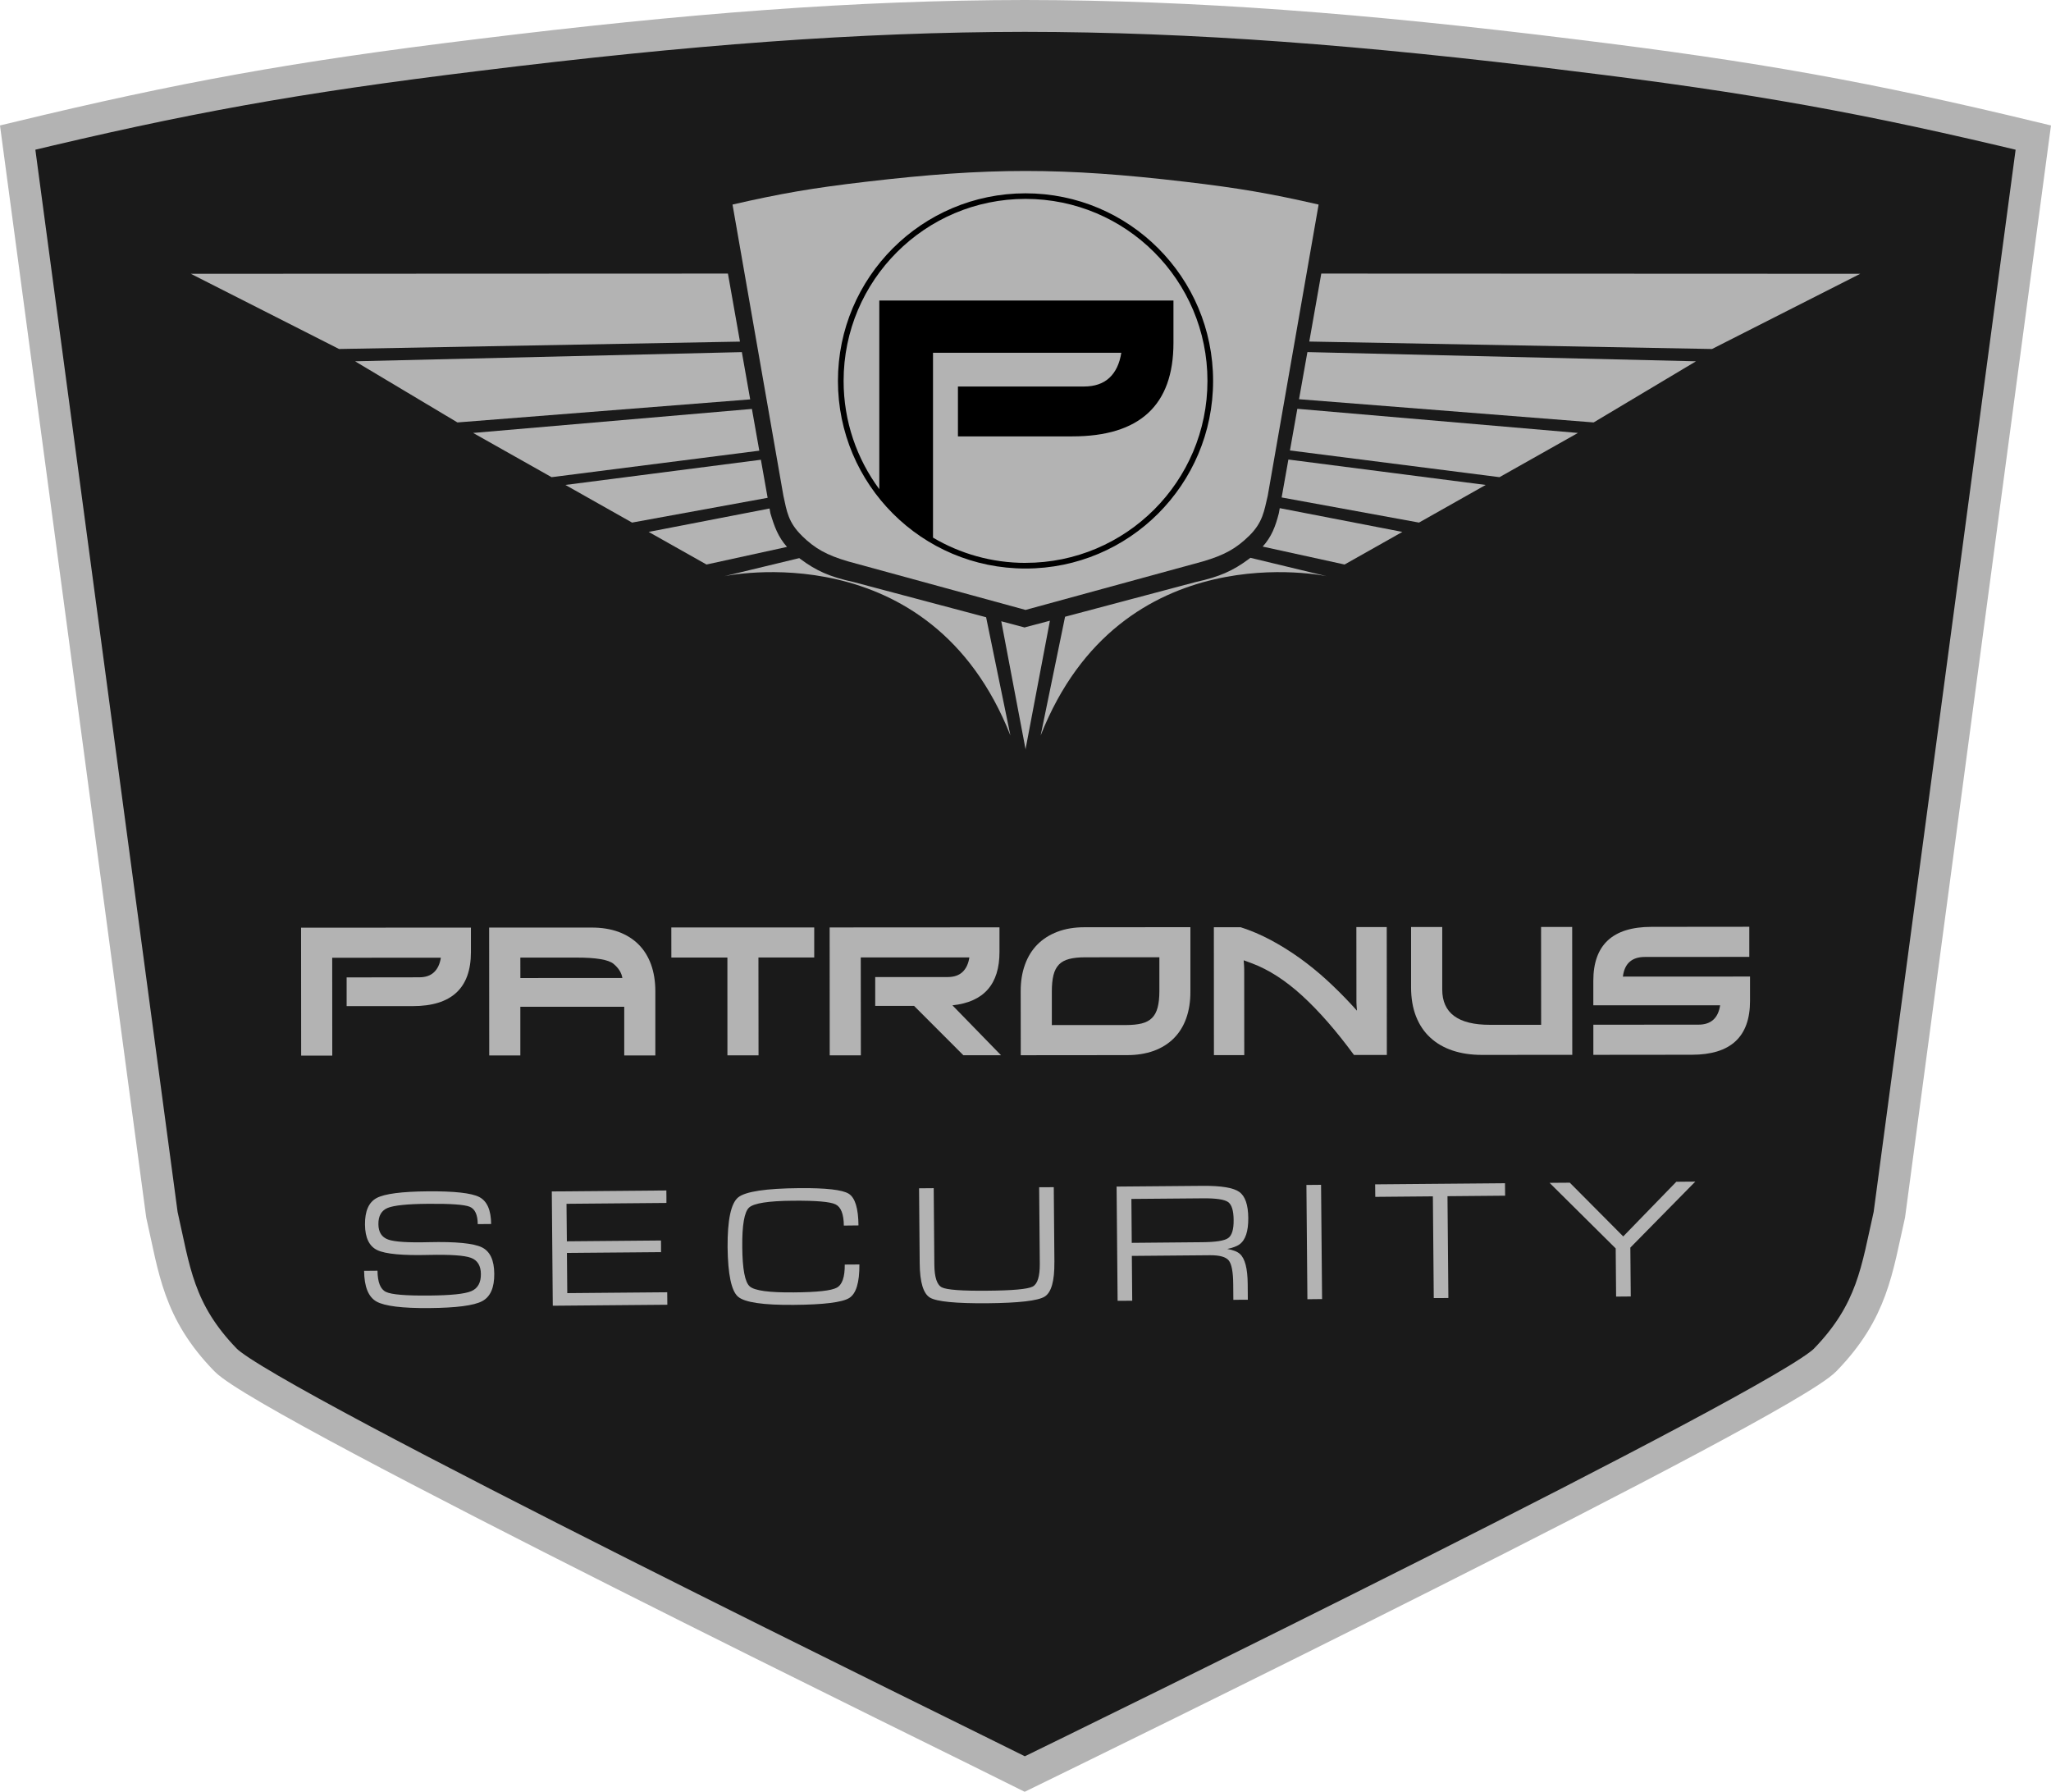
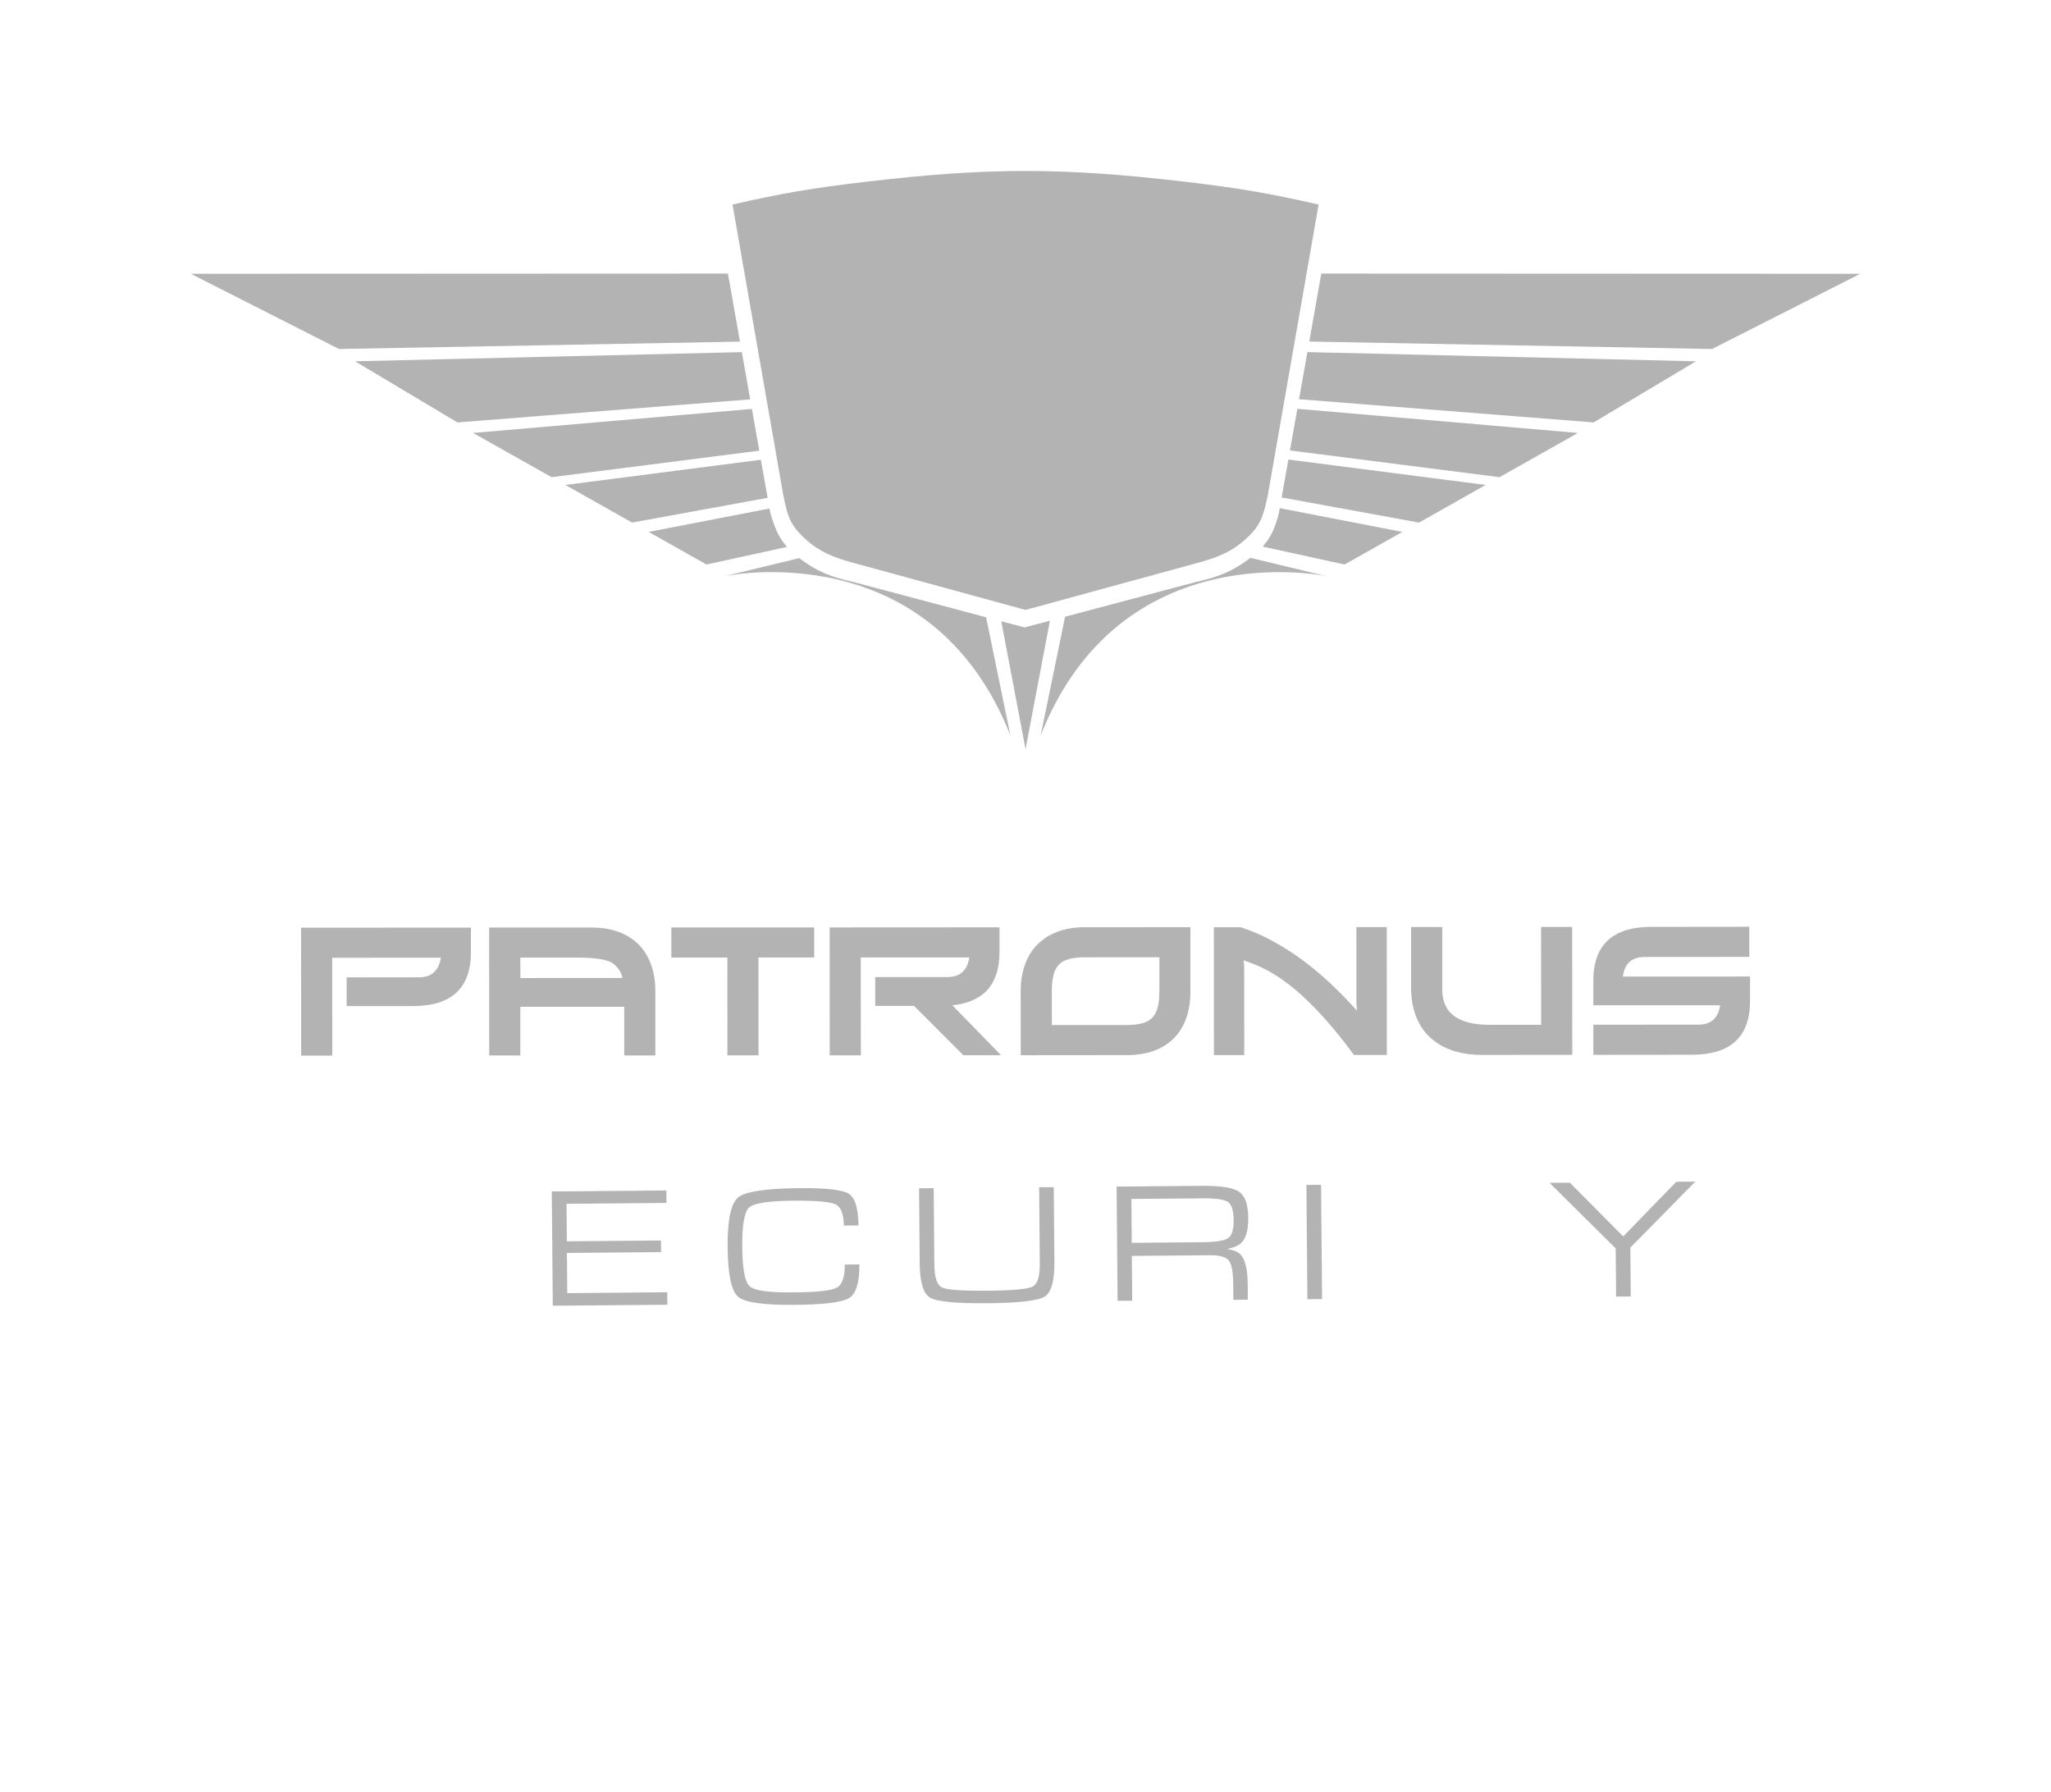
<svg xmlns="http://www.w3.org/2000/svg" id="Ebene_2" data-name="Ebene 2" viewBox="0 0 644.18 562.68">
  <defs>
    <style>
      .cls-1, .cls-2 {
        fill: #b3b3b3;
      }

      .cls-1, .cls-3 {
        fill-rule: evenodd;
      }

      .cls-4 {
        fill: #1a1a1a;
        stroke: #b3b3b3;
        stroke-miterlimit: 10;
        stroke-width: 10px;
      }
    </style>
  </defs>
  <g id="Ebene_1-2" data-name="Ebene 1">
    <g>
-       <path class="cls-4" d="M494.1,17.29c-65.94-8.14-119.13-12.23-172.23-12.29-52.68.06-105.95,4.15-171.88,12.29C92.31,24.33,57.28,30.74,5.55,43.2l45.3,338.26c3.93,17.26,5.07,30.25,20,45.62,13.59,13.9,233.46,121.17,251.02,130.03,18.16-8.86,237.78-116.13,251.37-130.03,14.93-15.37,16.24-28.36,20.17-45.62l45.21-338.26c-51.72-12.46-86.84-18.87-144.52-25.9Z" />
      <g>
        <g>
          <path class="cls-2" d="M322.14,235.1v.37l-7.66-40.37,7.34,1.95.32-.09h-.07s7.69-2.03,7.69-2.03l-7.62,40.17Z" />
          <path class="cls-2" d="M251.33,175.5c-.1-.08-.19-.15-.29-.23l-23.58,5.69s64.65-13.97,89.89,50.01l-7.63-37.13-41.68-11.07c-7.4-1.63-11.6-3.45-16.71-7.27Z" />
          <polygon class="cls-2" points="59.93 85.98 106.49 109.6 232.41 107.28 228.63 85.91 59.93 85.98" />
          <polygon class="cls-2" points="111.52 113.46 143.67 132.66 235.62 125.42 233 110.58 111.52 113.46" />
          <polygon class="cls-2" points="148.6 135.96 173.24 149.85 238.48 141.53 236.16 128.42 148.6 135.96" />
          <polygon class="cls-2" points="177.58 152.29 198.52 164.11 241.1 156.33 238.98 144.38 177.58 152.29" />
          <path class="cls-2" d="M241.69,159.69l-37.96,7.35,18.17,10.24,25.28-5.53c-2.81-3.17-3.98-6.41-5.21-10.56l-.27-1.49Z" />
          <path class="cls-2" d="M392.3,175.5c-5.11,3.81-9.31,5.64-16.71,7.27l-41.07,10.91-7.67,37.29c25.25-63.98,89.89-50.01,89.89-50.01l-24.02-5.79c-.14.11-.28.23-.43.33Z" />
          <polygon class="cls-2" points="584.27 85.98 414.99 85.91 411.22 107.26 537.71 109.6 584.27 85.98" />
          <polygon class="cls-2" points="532.68 113.46 410.63 110.57 408 125.37 500.53 132.66 532.68 113.46" />
          <polygon class="cls-2" points="495.6 135.96 407.47 128.38 405.15 141.46 470.96 149.85 495.6 135.96" />
          <polygon class="cls-2" points="466.62 152.29 404.66 144.31 402.54 156.22 445.68 164.11 466.62 152.29" />
          <path class="cls-2" d="M440.46,167.04l-38.51-7.46-.29,1.6c-1.08,4.21-2.29,7.36-5.07,10.47l25.71,5.63,18.16-10.24Z" />
        </g>
        <path class="cls-1" d="M251.87,168.27c4.1,4,7.77,6.06,14.53,8.04l55.7,15.23,55.7-15.23c6.75-1.98,10.43-4.03,14.53-8.04,4.32-4.24,4.7-7.82,5.84-12.58l15.98-91.45c-14.97-3.44-25.14-5.2-41.83-7.15-38.46-4.53-61.95-4.53-100.42,0-16.69,1.94-26.86,3.71-41.83,7.15l15.98,91.45c1.08,4.94,1.51,8.34,5.84,12.58Z" />
-         <path class="cls-3" d="M322.1,60.71c-32.54,0-58.92,26.38-58.92,58.91s26.38,58.92,58.92,58.92,58.91-26.38,58.91-58.92-26.37-58.91-58.91-58.91ZM322.1,176.77c-10.61,0-20.54-2.9-29.06-7.93v-58.06h59.14c-.54,3.42-1.78,6.04-3.73,7.86-1.95,1.83-4.64,2.74-8.06,2.74h-39.52v15.66h35.91c21.18,0,31.78-9.78,31.78-29.35v-13.32h-92.39v59.25c-7.04-9.5-11.21-21.27-11.21-34.01,0-31.56,25.59-57.15,57.14-57.15s57.14,25.59,57.14,57.15-25.59,57.15-57.14,57.15Z" />
      </g>
      <g>
-         <path class="cls-2" d="M150.05,384.41c-.03-2.95-.87-4.77-2.54-5.45-1.67-.67-6.05-.99-13.12-.92-6.45.05-10.65.49-12.62,1.29-1.97.81-2.95,2.51-2.92,5.12.02,2.49,1.04,4.09,3.06,4.81,2,.73,6.27,1,12.78.83,8.44-.2,13.98.34,16.62,1.6,2.59,1.25,3.9,4.02,3.93,8.29.05,4.39-1.22,7.28-3.81,8.64-2.58,1.37-8.09,2.09-16.52,2.16-8.58.08-14.14-.62-16.68-2.06-2.54-1.45-3.82-4.65-3.87-9.63l4.21-.04c.03,3.62.92,5.84,2.66,6.66,1.73.84,6.28,1.21,13.65,1.14,6.69-.06,11.07-.5,13.12-1.37,2.05-.85,3.07-2.66,3.04-5.39-.02-2.62-1.06-4.33-3.13-5.09-2.05-.76-6.43-1.05-13.1-.91-8.29.22-13.73-.28-16.29-1.5-2.56-1.21-3.85-3.89-3.88-8.03-.04-4.25,1.19-7.03,3.68-8.35,2.51-1.32,7.85-2.02,16.04-2.09,8.33-.07,13.72.53,16.17,1.79,2.45,1.27,3.69,4.09,3.73,8.47l-4.21.04Z" />
        <path class="cls-2" d="M173.62,410.05l-.31-35.89,35.98-.31.02,1.95v1.97s-31.38.27-31.38.27l.11,11.78,29.56-.26.02,1.82v1.83s-29.56.25-29.56.25l.11,12.63,31.39-.27.02,1.95.02,1.97-35.99.31Z" />
        <path class="cls-2" d="M269.92,397.07c.04,5.68-1.02,9.21-3.21,10.56-2.2,1.36-7.98,2.08-17.35,2.15-9.64.09-15.49-.77-17.57-2.58-2.08-1.81-3.17-6.99-3.27-15.53-.05-8.57,1.06-13.78,3.31-15.63,2.27-1.86,8.69-2.83,19.28-2.92,8.34-.07,13.51.52,15.48,1.77,1.98,1.26,2.99,4.57,3.04,9.94l-4.6.05c-.03-3.61-.9-5.83-2.6-6.66-1.7-.83-6.15-1.21-13.35-1.15-7.72.06-12.32.78-13.81,2.15-1.49,1.36-2.21,5.5-2.14,12.42.06,6.91.83,11.02,2.35,12.34,1.52,1.34,6.13,1.96,13.84,1.88,7.28-.05,11.77-.54,13.49-1.48,1.71-.92,2.55-3.34,2.51-7.26l4.59-.03Z" />
        <path class="cls-2" d="M331.16,396.39c.06,5.92-.97,9.53-3.08,10.81-2.1,1.29-8.09,1.98-17.96,2.07-9.87.08-15.87-.51-18-1.75-2.12-1.25-3.21-4.83-3.26-10.76l-.2-23.59,2.3-.02,2.3-.02.2,24.03c.04,3.99.83,6.36,2.38,7.13,1.56.77,6.31,1.12,14.27,1.04,7.94-.06,12.68-.49,14.22-1.29,1.53-.79,2.28-3.18,2.25-7.17l-.2-24.03h2.28s2.31-.03,2.31-.03l.2,23.59Z" />
        <path class="cls-2" d="M350.72,372.63l2.28-.02,24.77-.21c5.79-.04,9.6.58,11.45,1.9,1.86,1.31,2.81,4.04,2.84,8.22.03,4.15-.88,6.91-2.77,8.27-.85.6-2.14,1.08-3.84,1.43,1.83.31,3.16.82,3.99,1.57,1.58,1.43,2.4,4.56,2.44,9.42l.04,4.96h-2.27s-2.28.03-2.28.03l-.04-4.95c-.03-3.82-.5-6.3-1.4-7.41-.91-1.12-2.85-1.67-5.87-1.65l-24.57.21.12,14.07-2.29.02h-2.3s-.32-35.88-.32-35.88ZM355.47,390.3l22.1-.2c4.27-.03,7.01-.46,8.18-1.3,1.18-.83,1.74-2.72,1.71-5.66-.02-2.96-.6-4.85-1.75-5.66-1.15-.81-3.79-1.2-7.93-1.16l-22.43.19.11,13.79Z" />
        <path class="cls-2" d="M410.33,372.12l2.3-.02,2.29-.02.32,35.88-2.31.02-2.3.03-.31-35.89Z" />
-         <path class="cls-2" d="M450.04,375.7l-18.09.16-.02-1.95-.02-1.98,40.78-.35.02,1.94.02,1.97-18.1.16.28,31.96-2.3.03h-2.29s-.28-31.95-.28-31.95Z" />
        <path class="cls-2" d="M507.48,392.07l-20.79-20.61,3.18-.03,3.18-.02,16.78,16.88.02-.03,16.65-17.14,2.97-.03,2.99-.02-20.4,20.73.13,15.34-2.3.02-2.3.02-.13-15.1Z" />
      </g>
      <g>
        <path class="cls-2" d="M94.59,331.51l-.03-40.18,53.35-.03v7.7c0,11.31-6.09,16.96-18.31,16.96h-20.73s0-9.02,0-9.02l22.8-.03c1.97,0,3.52-.52,4.64-1.59,1.13-1.06,1.85-2.58,2.15-4.57l-34.12.02.02,30.73h-9.77Z" />
        <path class="cls-2" d="M153.64,291.29h32.16c3.14-.01,5.96.44,8.46,1.35,2.48.92,4.59,2.24,6.3,3.95,1.71,1.71,3.02,3.81,3.92,6.29.89,2.48,1.35,5.27,1.35,8.39v20.18h-9.77s0-15.28,0-15.28h-32.63s0,15.29,0,15.29h-9.77s-.03-40.17-.03-40.17ZM163.43,307.14l32.04-.02c-.25-1.63-1.18-3.12-2.8-4.46-1.6-1.29-5.45-1.95-11.58-1.94h-17.66s.01,6.42.01,6.42Z" />
        <path class="cls-2" d="M255.72,300.68h-17.51s.03,30.74.03,30.74h-9.77s-.01-30.72-.01-30.72h-17.6s-.01-9.44-.01-9.44h44.88s0,9.42,0,9.42Z" />
        <path class="cls-2" d="M274.88,306.83h22.8c1.97-.01,3.53-.54,4.64-1.6,1.12-1.05,1.84-2.59,2.14-4.56h-34.11s.03,30.74.03,30.74h-9.78s-.02-40.16-.02-40.16l53.34-.03v7.69c.02,10.16-4.91,15.76-14.78,16.8l15.27,15.68h-11.83s-15.48-15.5-15.48-15.5h-12.21s0-9.04,0-9.04Z" />
        <path class="cls-2" d="M373.88,291.17v20.21c.02,3.12-.43,5.92-1.31,8.4-.88,2.48-2.19,4.56-3.9,6.29-1.71,1.71-3.82,3.03-6.3,3.94-2.5.89-5.34,1.36-8.52,1.34l-33.25.03-.02-20.17c0-3.04.44-5.82,1.35-8.29.89-2.49,2.2-4.59,3.91-6.32,1.71-1.72,3.8-3.05,6.28-3.99,2.49-.95,5.31-1.42,8.5-1.42l33.26-.02ZM364.12,300.61l-23.28.02c-2.01,0-3.69.17-5.04.53-1.35.35-2.42.93-3.22,1.76-.8.84-1.37,1.94-1.71,3.32-.34,1.38-.51,3.09-.51,5.19v10.48s23.28-.01,23.28-.01c1.97,0,3.62-.17,4.96-.5,1.33-.34,2.41-.9,3.22-1.72.83-.81,1.41-1.91,1.77-3.29.37-1.38.55-3.11.55-5.21v-10.58Z" />
        <path class="cls-2" d="M435.58,331.3h-10.32c-5.56-7.57-10.98-13.77-16.24-18.59-5.25-4.8-10.5-8.19-15.76-10.17-.38-.13-.8-.3-1.24-.46-.45-.18-.92-.35-1.4-.51.11,1.45.16,2.38.16,2.8l.02,26.98h-9.53s-.02-40.17-.02-40.17h8.4c3.22,1.03,6.38,2.38,9.44,4.01,3.08,1.65,6.08,3.52,9.03,5.61,2.91,2.09,5.75,4.38,8.49,6.88,2.73,2.49,5.34,5.1,7.83,7.78l1.76,1.93c-.11-1.17-.16-2.06-.17-2.65l-.02-23.6h9.54s.03,40.16.03,40.16Z" />
        <path class="cls-2" d="M452.98,291.12v19.63c0,7.4,5,11.09,14.99,11.08h16.07s-.02-30.73-.02-30.73h9.77s.03,40.16.03,40.16l-28.4.02c-3.39,0-6.45-.46-9.18-1.37-2.73-.92-5.08-2.26-7.01-4.06-1.95-1.78-3.43-4-4.48-6.65-1.04-2.66-1.56-5.7-1.56-9.17v-18.91s9.78,0,9.78,0Z" />
        <path class="cls-2" d="M549.43,300.5l-32.81.02c-4.08,0-6.4,2.06-6.9,6.17l39.93-.02v7.63c.01,11.29-6.08,16.93-18.27,16.93l-30.94.03v-9.46l33.01-.02c3.92,0,6.19-2.03,6.81-6.08h-39.83s0-7.67,0-7.67c-.01-11.3,6.08-16.95,18.26-16.96l30.73-.03v9.45Z" />
      </g>
    </g>
  </g>
</svg>